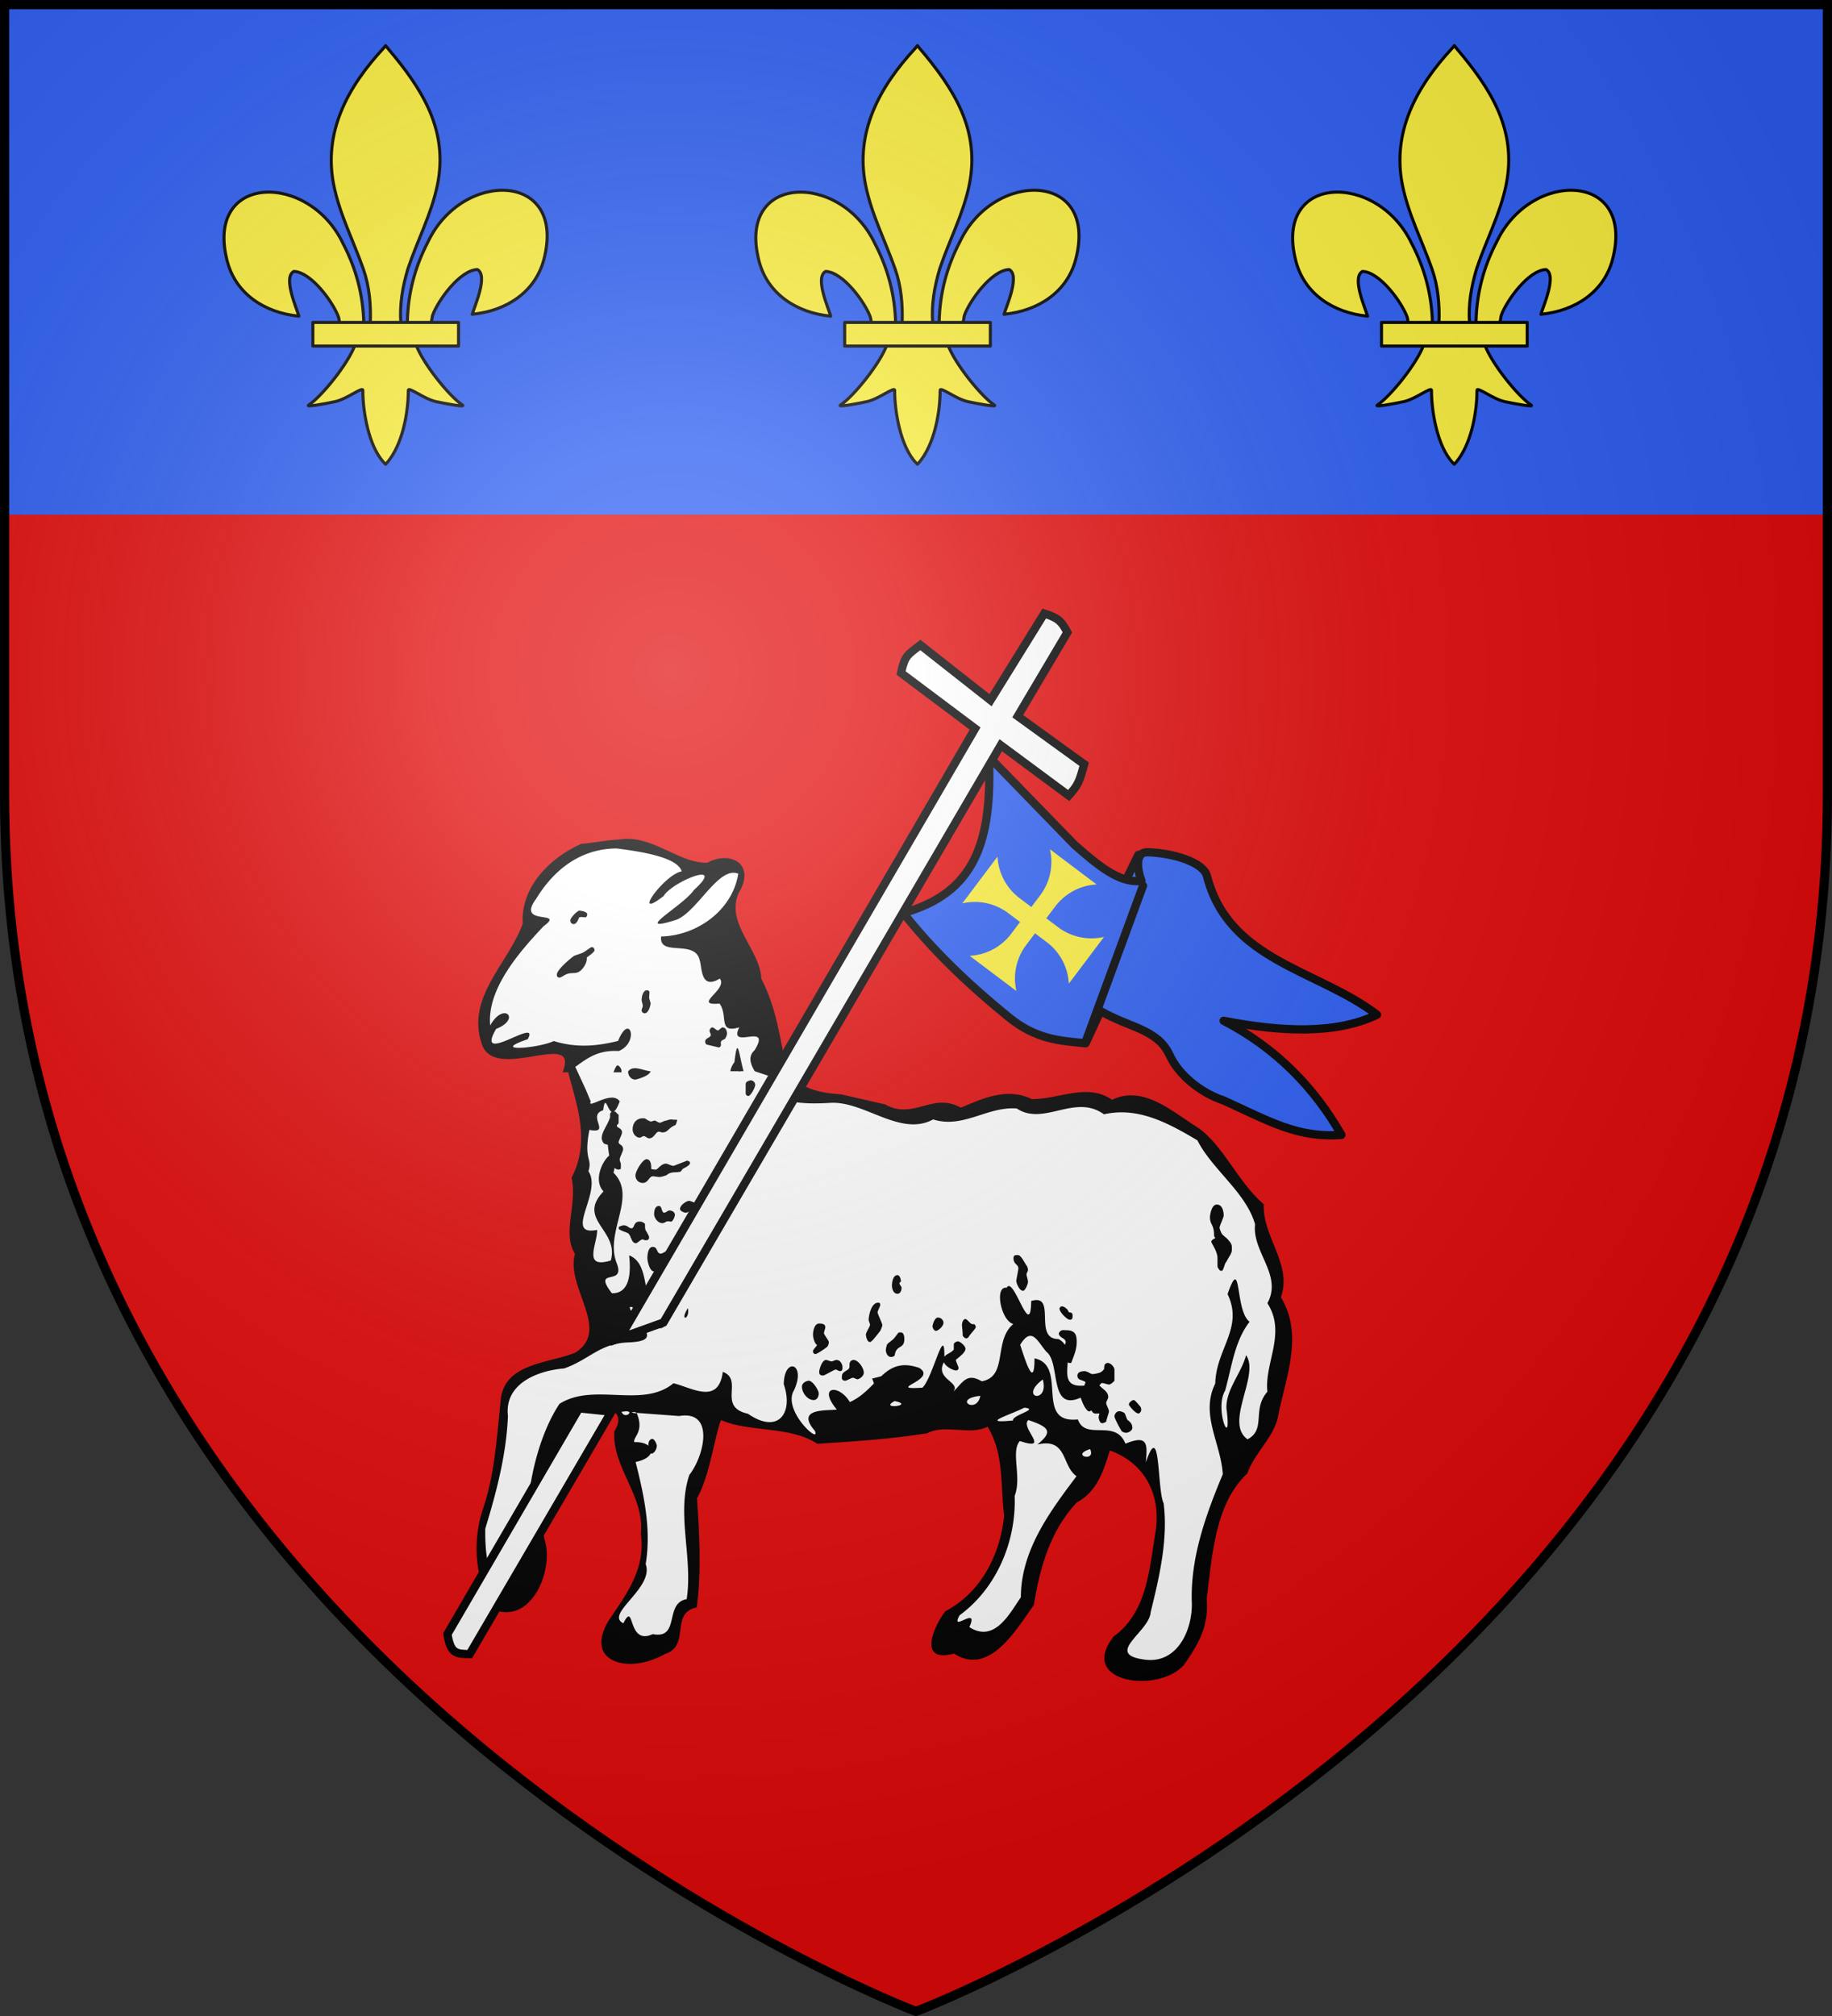
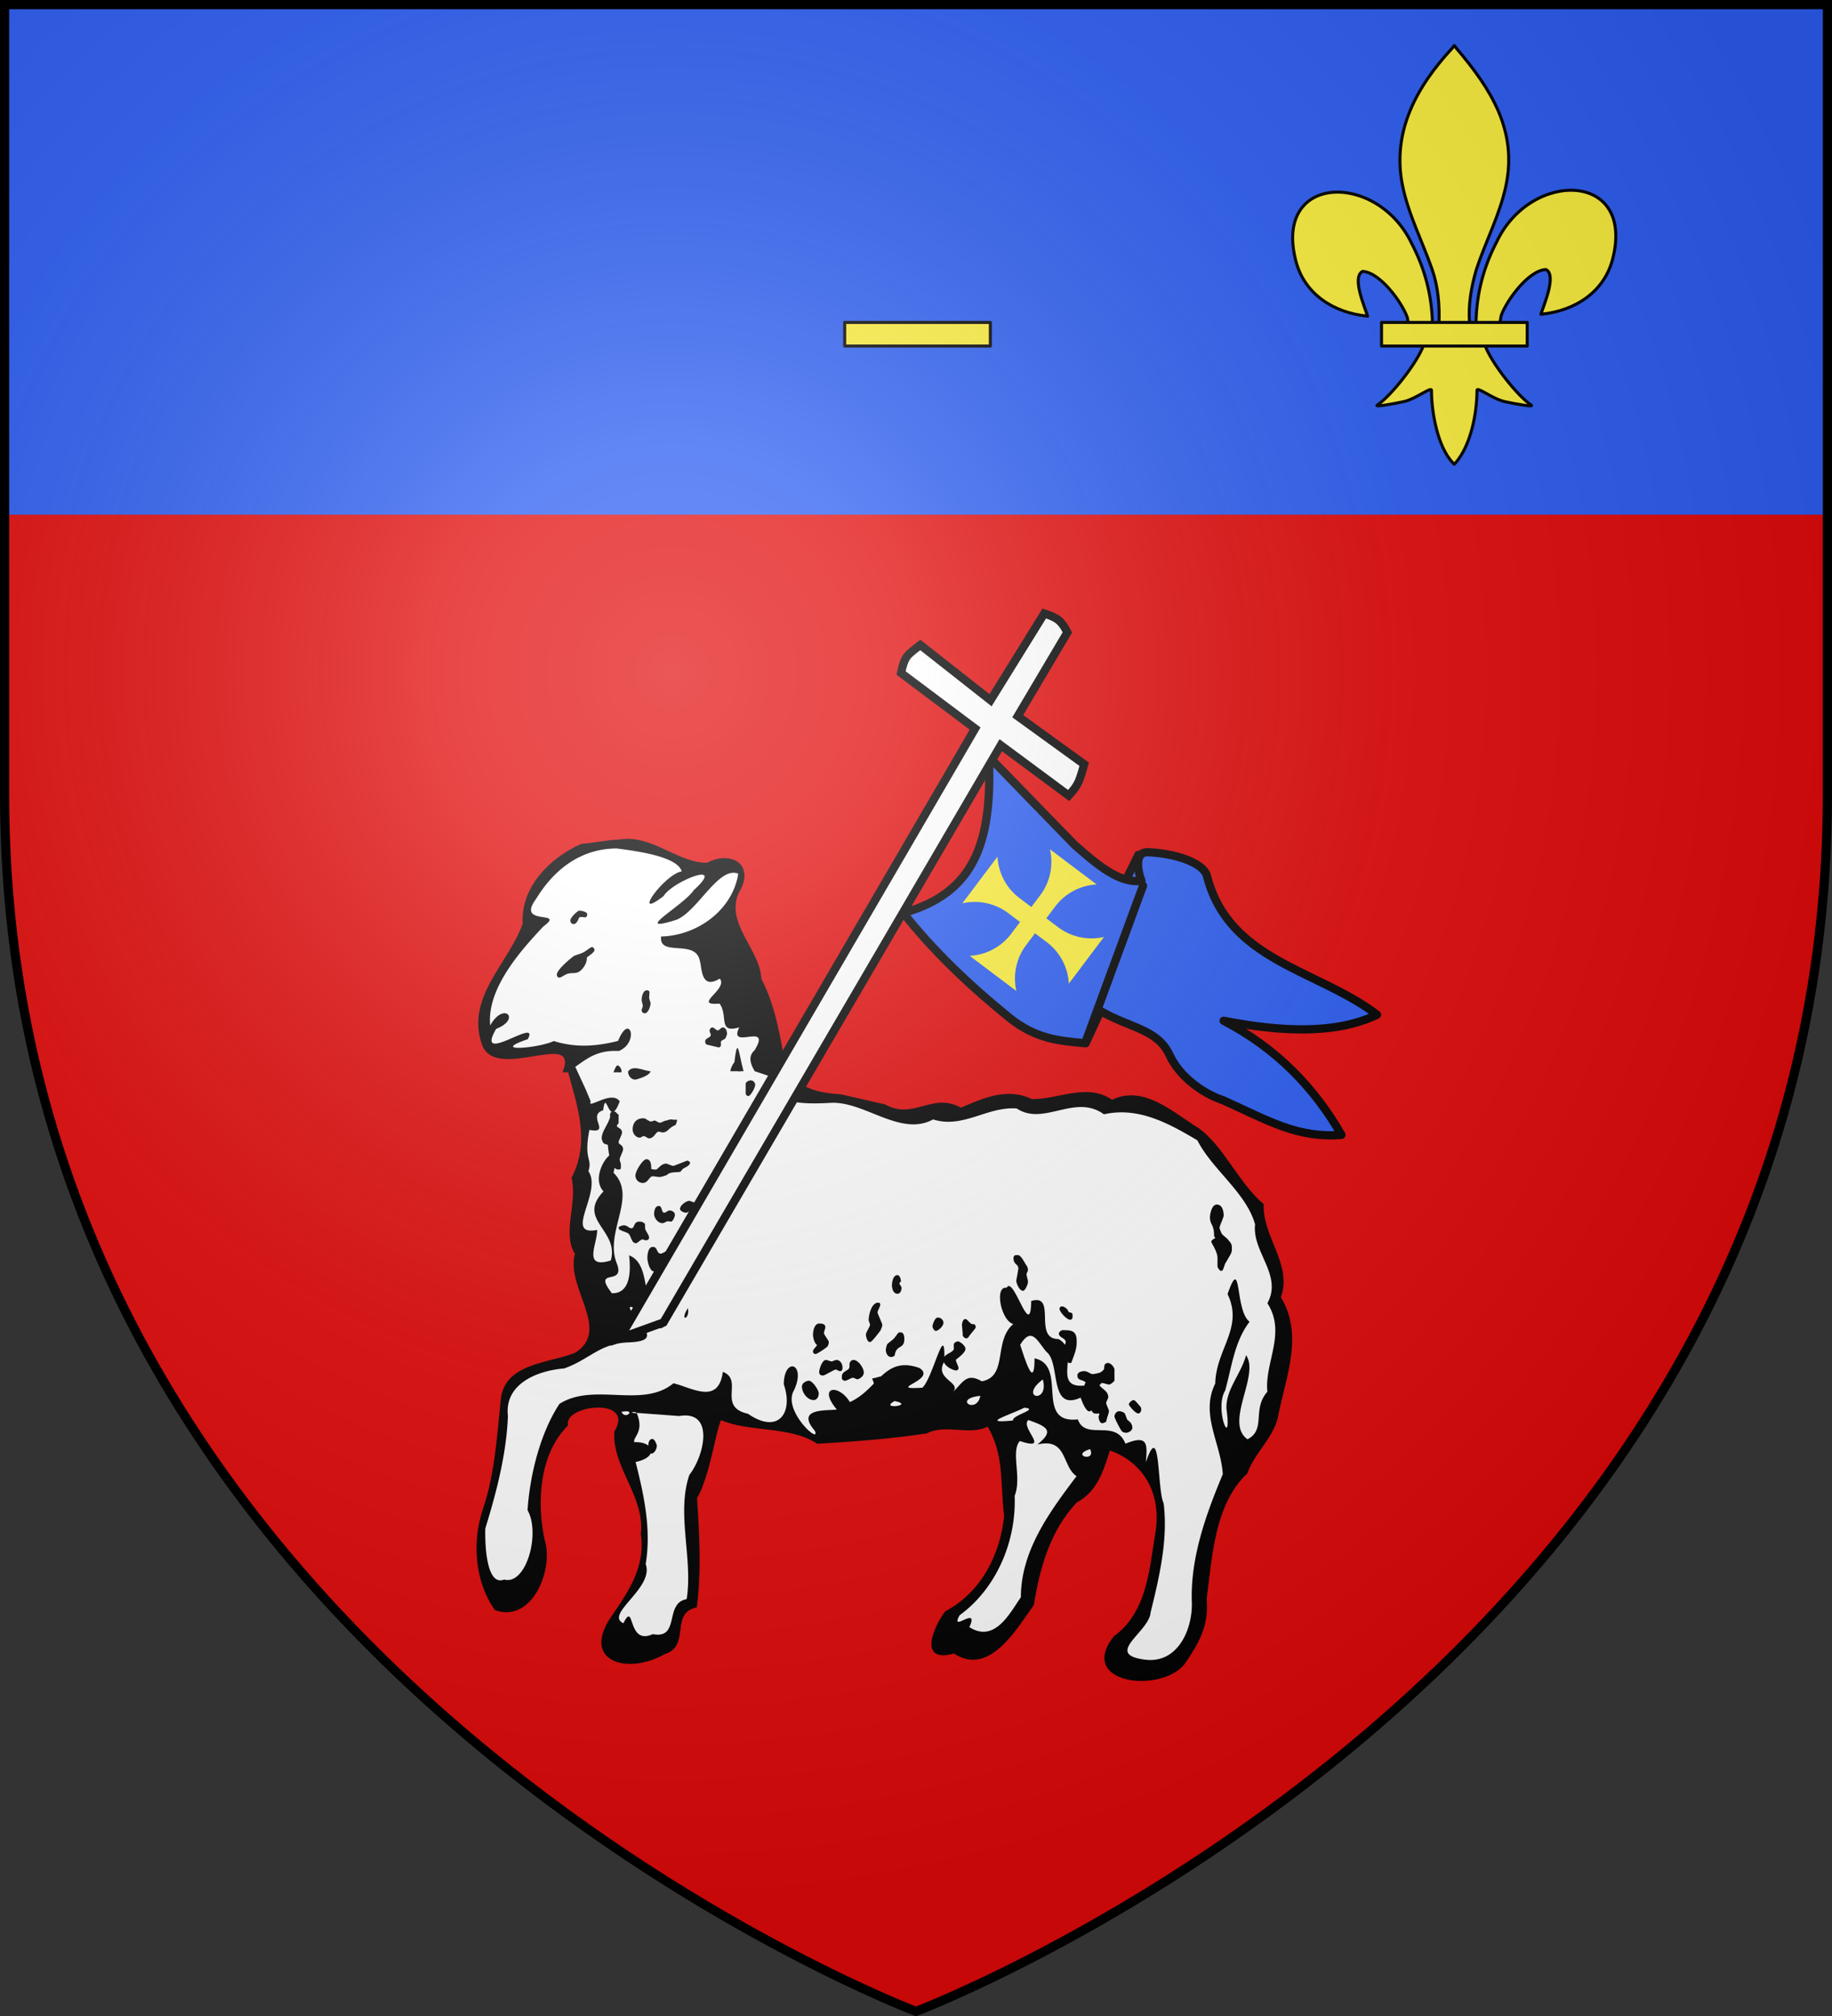
<svg xmlns="http://www.w3.org/2000/svg" width="600" height="660">
  <rect width="100%" height="100%" fill="#333333" stroke="none" />
  <path fill="#E20909" d="M300 658.5S598.5 545.451 598.5 260V1.5H1.5V260C1.5 545.451 300 658.5 300 658.5" />
  <path fill="#2B5DF2" d="M1.5 1.5v167h597V1.5z" />
  <path d="M205.666 274.618c-.306-.006-.604.017-.913.027q-.989.041-2.002.206c-4.176.159-8.254 1.113-12.397 1.413-10.298 4.57-19.881 14.14-19.169 26.178-4.696 12.989-18.561 23.96-13.428 39.252 4.112 13.093 32.434-5.271 26.472 9.364h1.855c2.979 11.233 7.27 22.694 1.103 34.515 2.038 8.438-3.191 18.021 1.105 24.908-3.066 11.14 11.951 24.886.118 32.361-8.626 3.545-23.454 3.313-24.44 15.725-1.266 12.195-1.949 24.491-6.037 36.16-3.321 10.581-2.351 23.229 4.152 32.392 12.2 4.446 19.485-13.438 16.225-23.231-2.596-12.447-1.566-28.102 7.715-37.191-1.623-6.921 22.29-9.428 15.165 1.944-.728 11.887 10.05 21.102 8.687 33.566 1.669 11.162-4.602 19.618-10.424 28.15-8.542 13.917 6.526 17.871 18.198 11.19 8.767-2.698 1.541-13.506 10.542-15.313 1.58-11.746.865-23.859.088-35.719 4.306-7.661 5.799-20.688 7.862-25.618 9.139 4.094 22.562 1.813 31.537 7.773 12.161-.739 25.009-1.695 35.896-3.415 5.955-3.197 14.076.853 19.876-2.209 5.534 9.229 4.098 19.022 5.418 29.211-1.326 12.872-7.627 25.133-19.316 31.271-3.991 5.314-8.944 17.042 2.886 13.813 11.588 7.593 20.416-7.933 26.148-15.872 1.919-11.996 5.354-24.413 14.075-33.601 7.022-3.688 8.937-11.195 10.836-17.02 11.785 4.248 17.028 15.032 14.842 27.354-2 12.303-2.843 25.757-13.635 33.569-11.92 15.396 14.937 18.712 23.087 9.246 4.532-6.495 8.221-12.488 7.421-21.645 1.789-13.956 2.652-31.058 13.279-40.988 2.655-7.413 9.325-12.15 10.336-19.965 2.619-12.402 7.974-25.697.678-37.723 3.83-10.8-6.094-19.756-5.625-30.446-8.503-7.259-13.271-19.444-21.672-25.146-8.274-5.139-17.623-13.973-28.004-9.069-8.192-5.611-17.392-.118-26.267-.205-8.25-4.018-16.313-.081-23.265 2.797-9.303-5.197-15.481 4.188-24.793-1.061-4.851-1.104-9.695-2.224-14.546-3.328-8.46-.417-14.99-2.765-17.903-8.729-2.04-10.269-3.234-19.727-8.098-29.109-.378-9.556-11.765-17.917-7.45-27.975 5.771-9.353-2.424-14.153-10.277-9.981-8.598.23-16.464-7.705-25.941-7.826" />
  <path fill="#FFF" d="M201.956 277.769c-11.624.058-20.417 6.717-26.384 16.521-6.799 9.106 9.938 3.487 2.444 8.949-6.61 7.069-18.721 20.046-17.462 32.479 4.357-7.937 10.285-2.16 1.943 1.119-7.356 12.604 14.665-4.397 10.336 3.387-12.883 4.359 3.673 2.938 8.54.589 7.303 2.286 13.988 1.724 21.054-.029 3.827-9.502 7.038.485.235 3.298-7.104-.415-10.653 2.682-14.252 5.185l3.445 7.45 1.62 3.887c-1.398 2.86 6.95-3.896 9.481-.029-.753 2.049-1.38 3.001-1.914 3.327 1.035.03.602.529 1.561 1.001v2.65c.022.484-.56.514-.56 1.001 0 .729 1.678.719 1.678 2.179 0 .73-1.119 2.664-1.119 3.151 0 .974 1.472.737 1.472 2.441 0 .487-1.119 2.693-1.119 3.183 0 .729.405 1.189.383 1.679v1.472c-.202 0-.286.236-.736.236-.524 0-.948-.213-1.325-.562-.099.486-.203 1.014-.354 1.592 7.901 7.771-2.94 19.28 1.001 29.476 3.263 8.048-8.269 1.202-1.531 9.982 6.438.149 6.124-7.999 5.653-12.396 8.672 3.287 2.124 21.028 13.369 16.637 1.941 4.971-5.705 11.658-3.592 3.063-3.409 2.225-13.671-7.96-7.715.736 5.239 5.59 5.499 7.665-1.973 8.039-9.714.257-12.8 5.482-21.349 8.537-8.701.696-19.661 4.958-18.433 15.577-.514 12.6-3.762 24.931-7.421 36.867-.145 7.394.845 18.83 6.184 16.667 7.207 1.979 11.976-15.104 7.656-22.703.812-11.996 4.333-25.525 10.454-34.807 11.339-7.174 27.136 1.668 37.338-6.743 6.098 1.457 14.728 7.175 16.166-3.739 6.999 2.654-2.026 11.449 8.245 13.724 9.878 6.837 14.962-.195 11.72-9.658.099-9.103 7.474-6.93 3.357 1.941-4.011 6.646 8.946 18.137 6.802 13.28-6.514-7.58 4.11-6.483 7.214-6.949-6.416-7.677.654-8.478 4.27-2.442 3.317-1.495 5.685-3.837 7.862-6.065-.104-.494-.299-1.021-.589-1.647.871-.157 2.083-.501 2.974-.735 3.132-2.924 6.491-4.837 12.485-2.739 6.277 3.904-11.588 7.251 1.029 6.479 3.387-3.145 7.354-21.452 7.186-10.103.646-.982 2.214-1.243 3.092-2.385v-1.708c0-.486.904-.972 1.355-.972.674 0 2.473 1.471 2.473 2.442 0 1.461-3.15 3.407-3.15 3.651 0 .486.883 2.192.883 2.68 0 .486-.205.229-.205.473-.225.242-.228.266-.678.266-.783 0-3.281-1.107-3.916-2.68-3.062 5.604 5.742 6.48 3.033 9.688 3.204-3.068 4.387-6.385 9.363-3.443 8.711-1.563 3.708-13.165 10.336-18.759-3.994-.997-6.311-12.496-2.18-11.865 2.304-4.279 7.877 17.804 8.039 4.326 8.571-2.599.479 12.48 8.893 12.456 1.005.499 1.678 1.16 2.15 1.914.141-.396.265-.746.265-.913 0-.484-.235-.463-.235-.706-.675-.729-2.031-.989-2.031-2.209.506-.911 1.02-1.013 1.619-1.001.2.004.424.029.647.029 3.149 0 3.593 1.452 3.593 3.887 0 2.437-.896 4.397-1.797 6.832h-.912c-.087-.131-.154-.229-.236-.354-.234 4.228-1.063 8.333 5.448 7.771.071-.357.243-.724.412-1.089-1.124-.974-2.68-.505-2.68-2.209 0-1.217 1.563-1.44 2.237-1.44 1.125 0 2.035.972 2.709.972.451 0 1.799-.257 2.475-.501.449-.243 1.1-.72 1.324-1.207 0-.243.012-.985.236-1.473 0 0 .463-.473.91-.473 1.125 0 2.238 1.448 2.238 2.181v3.649c-.674.73-1.348 1.237-1.796 1.237-.45 0-1.788-.501-2.238-.501-.448 0-.463.493-.913.735.9 1.218 2.916 1.938 2.916 3.888 0 .486-.678 1.457-.678 1.941 0 .487.913 2.192.913 2.682 0 .486-.688 2.197-.913 3.416-.449.243-.875.5-1.325.5-.897 0-1.146-1.729-1.146-1.975 0-.484.232-.721.232-1.207-.674 0-1.785.261-2.236-.472-.152-.165-.291-.37-.441-.589-.623.969-1.912.255-3.445-4.122-10.508 4.71-6.496-11.387-11.189-14.988-2.926-3.343-4.797-8.589-8.627-2.297 1.242 3.524 4.693 15.566 4.711 4.417 11.139 2.351-.228 21.506 14.193 19.994 2.493 7.119 12.303-.367 15.577 7.95 7.534-3.115 7.179.283 6.685 6.096 4.918-14.548 3.627 8.855 5.83 13.428 1.494 11.907-1.467 24.318-4.27 35.721-.452 6.375-15.268 13.567-2.238 15.398 10.732 1.673 15.803-9.189 15.754-18.197-.649-14.771 4.559-29.166 10.131-42.463-.674-10.349-7.455-19.538-2.475-29.682.266-11.374 9.358-18.223 4.034-29.271 4.706-13.558 2.315 5.475 7.214 9.04-4.939 6.408-5.826 14.722-8.009 22.557-3.662 6.053 2.364 20.235.44 5.948-.322-6.185 4.795-11.435 6.42-17.552 4.584 6.596-7.252 22.068.472 27.532 6.188-3.223 1.364-9.709 6.507-15.577-1.021-9.459 6.308-19.196 0-28.976 5.064-9.159-5.059-16.727-4.033-25.824-2.961-10.438-13.979-17.848-18.904-27.503-9.545-5.661-19.422-11.038-30.596-8.51-9.502-6.9-19.703 3.989-28.563-1.914-9.656-.722-17.553 6.697-27.385 3.592-10.784 5.852-22.6-6.183-33.775-5.418-7.208.396-21.245.805-18.375-8.273l-6.272-2.092c-1.371-2.313-2.284-4.852-.059-6.858 5.917-9.572-8.877.277-5.006-7.51-7.094 2.114-3.529-3.743-6.449-7.773-9.245.771 2.984-4.701.059-8.187-6.367 3.891-5.766-3.783-6.566-5.979-1.476-7.024-13.425-.99-12.633-7.803 11.7-.267 23.358-8.51 25.265-20.555-6.355-2.604-13.146 12.039-20.083 15.019-15.538 4.95 2.035-4.445 5.536-9.658 11.039-10.022-7.109-2.794-9.894 1.943-10.972 8.505.204-7.106 5.918-8.068-1.423-4.873-14.49-6.609-21.314-7.505m-12.015 20.377c.112 0 2.385.233 2.385 1.207 0 .487-.239.729-.442.972-.765 0-1.482-.243-2.179 0-.314.73-.836 2.209-1.826 2.209-.382 0-1.089-.264-1.089-1.235 0-.73 1.859-2.672 2.444-2.915.203-.246.235-.238.707-.238m3.917 11.926c.472 0 .854.484.854.974 0 .729-1.992 1.955-2.532 2.442.203 1.46-.996 3.649-2.503 4.623-1.169.73-2.627.249-3.887.736-.81.243-2.053 1.207-2.503 1.207-.135 0-.913.002-.913-.974 0-1.702 4.868-5.606 5.565-6.096 1.057-.486 2.251-.721 3.151-1.207.922-.487 2.318-1.705 2.768-1.705m18.05 14.131c.473 0 .638.229.795.474.045.484-.088 1.213-.088 1.941 0 .487.471 1.457.471 1.943 0 .243-.518 3.181-2.002 3.181-.135 0-.942-.24-.942-.972 0-.487.383-.985.383-1.473s-.383-1.457-.383-1.943c0-.487.237-3.151 1.766-3.151m21.437 12.162c.472 0 1.288.974 1.737.974s1.111-.974 1.561-.974c1.237 0 1.472 1.448 1.472 2.181 0 0-.455 1.708-.972 1.708-.337.241-.709.249-1.001.734-.27.73.447 1.456-.677 1.943-1.08-.243-2.991-.729-4.093-.972-.203-.243-.413-.485-.413-.974 0-1.218 1.826-1.205 1.826-2.18 0-.486-.383-.741-.383-1.472.001.006.201-.968.943-.968m8.128 6.775c.518-.163 1.03 3.822 2.061 7.565h-1.031a.8.8 0 0 1-.324.062 1.1 1.1 0 0 1-.383-.062h-2.591c.132-.93.521-1.911 1.325-2.974.388-3.209.663-4.503.943-4.591m-39.223 5.653c.585 0 1.295 1.189 1.295 1.679 0 .332.011.489 0 .589h-2.621c.347-.933.898-2.268 1.326-2.268m3.504 1.912c1.722-2.137 4.805-.188 7.303 0-.307 1.613-4.816 2.738-4.947 2.738-1.552 0-2.385-1.47-2.385-2.441 0-.081.007-.186.029-.297m40.077 2.977a1.51 1.51 0 0 1 1.502 1.472c0 .977-1.534 3.651-2.208 3.651-.473 0-.733-.249-.913-.735v-3.149c-.001-.976 1.506-1.239 1.619-1.239m-47.615 7.391c-.237.056-.444.689-.677 2.415-5.479 1.69 2.852 7.804-4.505 6.419-1.963 10.124 1.081 9.124-.324 13.546 4.71 6.733-8.404 21.394 2.856 19.198.146 4.484-4.94 12.907 4.476 10.012 2.839-9.97-11.314-13.341-2.385-22.612-3.376-3.596-.414-9.935 1.885-11.749-.341-1.736-.432-3.338-.471-3.445-.27-.243-.87-.228-1.208-.472-.382-.243-.795-1.223-.795-1.708 0-2.19 1.832-4.124 2.709-6.804.112-.241-.1-.983.147-1.473.138-.213.27-.339.412-.412-.998-.444-1.612-3.033-2.12-2.915m12.397 5.035c1.035 0 .596.242 2.238.972.518.244 1.109-.233 1.649-.233.563.243 1.17.707 1.62.707.472 0 1.459-.707 2.179-.707.54-.243 1.641-.508 2.09-.267h1.355c.022.486-.202.979-.471 1.708-2.452.976-2.455 2.443-4.299 2.443-.45 0-.757-.235-1.208-.235-1.057 0-1.455 2.181-3.209 2.181-.472 0-1.229-.735-1.678-.735-.473 0-.905.5-1.355.5-1.169 0-2.326-1.219-2.326-2.68-.001-2.193 1.278-3.654 3.415-3.654m1.118 13.398c1.597 0 1.599 2.42 1.531 3.148.495.244 1.118.236 1.59.236.54 0 1.656-1.943 3.298-1.943.472 0 1.687.735 2.474.735l4.417-1.708c.292 0 .459.236.707.236.045.241.236.014.236.5 0 .974-2.11 1.698-2.268 1.941-.202 0-.515.729-.942.973-1.057.243-2.402.015-3.504.502-.36 0-.906.705-1.266.705-.563.243-1.611.5-2.062.5-.472 0-1.67-.233-2.12-.233-1.237 0-1.521 2.179-3.298 2.179-1.484 0-2.415-1.227-2.415-2.441.001-1.461 2.408-5.33 3.622-5.33m14.017 13.634c.45 0 3.143 1.207 3.593 1.207.472 0 .982-.257 1.59-.5.225.243.412.482.412.972 0 1.217-2.249 1.472-2.473 1.472-.473 0-1.265-.233-1.737-.233-.45 0-2.024.972-2.474.972-.495 0-1.943-.506-1.943-1.235-.001-1.222 2.065-2.655 3.032-2.655m172.762 1.207c2.025 0 2.268 2.678 2.268 3.649 0 .487-1.354 3.4-1.354 3.889 0 .485.452 1.457.678 1.941.451.73 1.789 1.479 2.237 2.209 1.125 1.219 1.119 1.698 1.119 2.915 0 1.461-.672 1.934-1.796 4.123-.676.729-.68 1.973-1.354 2.944h-.68c-.227-.243-.883-.985-.883-1.473v-2.682c0-2.188-2.032-4.872-2.032-5.357s.905-.965 1.354-1.207c-.226-.243-.44-.492-.44-.736 0-3.895-1.354-3.417-1.354-6.095-.002-.484.438-4.12 2.237-4.12m-182.715.472c1.147 0 .754 2.208 1.767 2.208.45 0 1.199-.734 1.649-.734.877 0 1.826.497 1.826 1.473 0 .243-.361 1.69-1.148 2.179-.495 0-1.154-.243-1.649 0-.45.244-.875.501-1.325.501-1.439 0-2.68-1.728-2.68-2.942-.001-.98.233-2.685 1.56-2.685m-6.419 5.123c.585 0 1.09.006 1.855.736.067.729-.065 1.69.294 2.179.382.73 1.06 1.722 1.06 2.209 0 .974-.683.972-1.178.972-.472 0-.581-.265-1.031-.265-.472 0-1.641 1.236-2.09 1.236-1.485 0-1.506-2.206-2.474-3.183-.787-.484-2.026-.712-3.151-1.44v-.736c.563-.243 1.177-.5 1.649-.5 1.237 0 1.642.972 2.474.972 1.148-.003.612-2.18 2.592-2.18m4.417 8.274c1.732 0 1.105 2.209 2.68 2.209.45 0 1.824-1.001 2.297-1.001 1.484 0 2.267 3.178 2.267 4.149 0 .73-.572 1.943-1.089 1.943-1.147 0-2.218-1.213-2.532-1.943h-.471c-1.665 1.948-1.112 2.682-2.709 2.682-1.507 0-2.208-3.414-2.208-4.39-.002-.484.055-3.649 1.765-3.649m119.053 2.68c.449 0 .895-.008 1.118.235.899.729 1.563 2.207 2.237 3.181.227.243.472.956.472 1.442 0 .485-.472.984-.472 1.473s.472 1.714.472 2.444c0 .729-.915 2.915-1.591 2.915-1.35 0-2.236-2.693-2.236-3.182 0-.485.676-3.636.676-4.123 0-1.461-1.59-1.225-1.59-3.416 0-.728.463-.969.914-.969m-38.929 6.566c.9 0 1.148 1.698 1.148 1.942 0 .486-.471.249-.471.735 0 .487.677.983.677 1.473 0 .976-.455 1.943-1.354 1.943-1.35 0-1.796-1.706-1.796-2.681 0-.726.221-3.412 1.796-3.412m-6.272 9.011c.45 0 .648.25.648.736 0 .485-.883 1.955-.883 2.442 0 .486 1.561 3.636 1.561 4.122 0 .487-.453 1.457-.677 1.943-.45.485-2.682 3.649-3.357 3.649-1.125 0-1.354-2.414-1.354-2.414 0-.729 1.354-2.691 1.354-3.181 0-.486-.442-1.221-.442-1.708-.001-.968.675-5.589 3.15-5.589m60.277 1.237c.449 0 1.1.463 1.324.704.449.244.463.75.913 1.237.226 0 .434-.008.884.235.225.243.234.482.234.972s.018 1.207-.883 1.207c-.899 0-3.389-2.434-3.389-3.651 0-.484.236-.228.236-.471.228-.243.232-.233.681-.233m-122.615.56c.706 3.872-2.942 4.5 0 0m81.683 3.092c.066-.019.137 0 .207 0 1.123 0 1.796.947 1.796 1.678 0 1.22-1.8 2.682-2.474 2.682-.677 0-1.119-1.199-1.119-1.442 0-.46.59-2.65 1.59-2.918m9.217.468c.45 0 1.348 1.229 1.797 1.475.225.243.895.233 1.119.233.225.243.441.484.441.974 0 .486-1.799 2.197-2.476 3.416-.226 0-.229.233-.677.233-.45 0-1.119-.729-1.119-.972 0-1.217-.234-2.929-.234-3.416.001-.486.251-1.943 1.149-1.943m-47.909 1.475c1.125 0 2.002.231 2.002 1.207 0 .485-.442 1.457-.442 1.941 0 .487 1.59 2.431 1.59 2.915 0 .487-.247 1.229-.471 1.475-.45.485-3.378 2.442-3.828 2.442-.9 0-.883-.729-.883-.972 0-.487.904-1.243 1.354-1.974-.675-.243-1.354-2.169-1.354-3.388.001-1.212.458-3.646 2.032-3.646m26.767 2.915c1.125 0 1.119 1.936 1.119 2.179 0 3.408-2.701 1.708-3.151 5.359-.225.243-.669.501-1.119.501-1.574 0-1.796-1.965-1.796-2.209 0-.486.217-1.456.441-1.943.675-.729 1.563-1.213 2.238-1.943.45-.485.904-1.221 1.354-1.708.001-.244.464-.236.914-.236m-24.529 9.011c.45 0 1.347.471 1.796.471s1.14-.471 1.59-.471c1.35 0 2.002 1.44 2.002 2.414s-.208 1.237-.883 1.237c-.45 0-.905-.501-1.354-.501s-3.614 1.941-4.064 1.941c-1.125 0-1.325-.477-1.325-1.207 0-.728.889-3.884 2.238-3.884m9.011 0c1.574 0 3.357 2.661 3.357 4.122s-1.807 2.209-2.032 2.209c-.45 0-1.111-.501-1.561-.501s-2.023.972-2.473.972c-1.35 0-1.119-1.207-1.119-1.207 0-1.218.428-1.471 2.002-2.442.899-.73.228-1.687.677-2.414.225-.49.699-.739 1.149-.739m61.984 6.387c-8.148 6.114 2.198 8.163 0 0m-76.678.413c1.372 0 3.298 3.181 3.298 4.152 0 1.217-.682 2.179-1.649 2.179-2.092 0-3.857-2.438-3.857-4.388 0-1.459 1.848-1.943 2.208-1.943m56.213 4.949c-9.209.968-1.195 6.219 0 0m50.236 1.384c.45 0 1.563 1.479 2.237 2.209 0 0 .236.484.236.974 0 .484-.463 1.207-.914 1.207-1.123 0-3.149-2.674-3.149-2.915-.001-.733 1.14-1.475 1.59-1.475m-78.298.324c-5.421 2.911 6.95 1.427 0 0m42.461 2.177c-5.017 2.525-14.787 5.298-3.68 4.184-.508-1.715 8.875-3.725 3.68-4.184m31.125 1.15c.45 0 1.348.249 1.797.736.225.484.452 1.221.678 1.708 0 .484.875.74 1.324 1.472.227.244.471.956.471 1.441 0 1.219-1.579 1.708-2.029 1.708s-1.365-.249-1.59-.734c-.9-1.461-2.238-4.136-2.238-4.623s.463-1.708 1.587-1.708m-161.337.029c-.343-.016-.821.037-1.414.146l-.294-.029c.973 2.528 4.113-.022 1.708-.117m2.121.236a2.2 2.2 0 0 0-.53.118c2.307.709 1.733-.252.53-.118m1.119.265c2.66 6.195-1.238 7.838-.766 9.6 2.091-.102 3.708.385 4.652 1.148-.011-.091-.029-.204-.029-.268 0-.974.457-1.941 1.266-1.941.854 0 1.502 1.936 1.502 2.18 0 .974-.649 2.436-1.796 2.68-.056-.09-.096-.198-.147-.295-.408 1.169-1.949 2.334-5.006 2.974 2.77 10.938 5.174 22.109 3.298 33.424 2.874 7.849-13.603 16.404-7.303 19.376 3.877-7.727 1.068 7.501 9.629 3.563 9.112 1.727 3.643-10.169 11.101-11.454 2.093-13.497-3.432-27.985.884-40.693 4.887-6.188 8.394-21.253-3.357-19.26-4.644-.348-9.284-.689-13.928-1.034m128.298 2.356c-2.821 2.479 7.621 10.334-2.77 6.861-3.076 3.371.697 12.014-1.707 17.933.564 14.875-5.924 30.281-18.021 39.104-3.393 6.11 6.602-3.576 3.182 3.888 8.392 5.371 13.377-4.826 16.873-9.776.021-15.308 9.459-28.006 18.229-39.635-4.861-3.296-2.953-12.713-12.811-10.365 5.074-4.152 4.05-5.664-2.975-8.01m20.23 9.509c-6.656 2.064 2.07 4.448 0 0" />
-   <path fill="#FFF" stroke="#000" stroke-width="2.7" d="m200.22 462.172-46.39 79.361c-4.539-.08-6.243-.188-7.289-6.563l43.089-73.915z" />
  <path fill="#2B5DF2" stroke="#000" stroke-linecap="round" stroke-linejoin="round" stroke-width="2.7" d="m372.822 279.874-5.793 11.814 7.414-1.854z" />
  <path fill="#2B5DF2" stroke="#000" stroke-linejoin="round" stroke-width="2.7" d="m323.882 247.733 28.021 28.833c7.313 6.398 14.621 12.779 21.932 11.777-1.348-3.518-2.264-9.476 2.029-9.341 8.195.259 18.248 3.199 19.439 7.831 7.172 27.878 36.189 30.508 55.69 45.367-13.408 6.431-31.14 5.698-50.243 1.979 17.355 8.992 29.878 22.137 38.58 37.359-14.391 1.09-23.584-4.48-38.694-11.315-6.938-2.305-14.394-7.906-17.552-14.752-3.988-8.645-13.01-8.872-22.652-14.488l-4.873 10.562c-8.394-.811-16.16-1.198-25.18-8.528-14.111-11.472-25.146-22.315-34.519-34.113 23.29-6.597 29.143-22.956 28.022-51.171z" />
  <path fill="#FCEF3C" stroke="#000" stroke-linecap="round" stroke-width="2.7" d="m355.675 340.731 18.681-50.763" />
  <path fill="#FFF" stroke="#000" stroke-width="2.7" d="m301.426 211.16 22.983 18.082L342 200.85c4.586 1.461 5.688 2.565 7.58 6.184l-16.26 27.435 21.756 15.735c-1.557 5.641-1.896 6.763-5.074 10.238l-22.238-16.47-110.459 188.972-14.286 5.146 116.344-199.576-24.261-18.191c1.213-5.556 1.874-5.767 6.324-9.163z" />
  <path fill="#FCEF3C" d="M330.216 298.942a18.21 18.21 0 0 0-15.048-3.196l11.525-15.296a18.2 18.2 0 0 0 7.223 13.584l3.855 2.905 2.908-3.854a18.21 18.21 0 0 0 3.195-15.049l15.296 11.523a18.2 18.2 0 0 0-13.584 7.223l-2.905 3.857 3.852 2.899a18.2 18.2 0 0 0 15.049 3.198l-11.525 15.295a18.2 18.2 0 0 0-7.224-13.583l-3.851-2.9-2.901 3.851a18.2 18.2 0 0 0-3.198 15.049l-15.295-11.524a18.2 18.2 0 0 0 13.584-7.224l2.9-3.851z" />
-   <path fill="#FCEF3C" stroke="#000" stroke-linejoin="round" d="M133.415 105.242c.214-9.301 2.514-17.941 6.797-26.134 11.214-23.593 45.467-23.027 37.917 5.825-2.782 10.632-12.234 16.882-23.463 17.953.811-2.802 5.269-12.706 1.67-14.644-5.754.218-12.9 10.16-14.618 14.902-.248.684-.179 1.469-.456 2.14m-22.112.574c-.213-9.299-2.514-17.94-6.797-26.133-11.214-23.593-45.467-23.029-37.917 5.825 2.782 10.633 12.234 16.882 23.463 17.954-.811-2.802-5.269-12.706-1.67-14.646 5.754.219 12.9 10.162 14.618 14.904.248.681.179 1.468.456 2.138m14.317-90.137c-11.814 12.735-19.747 27.462-16.328 44.733 1.887 9.526 6.46 18.354 9.686 27.53 2.017 5.762 2.532 11.775 2.293 17.829h10.023c-.479-6.098.571-12.008 2.294-17.829 3.073-9.234 7.749-17.997 9.686-27.53 3.622-17.828-4.879-31.274-16.276-44.679l-.696-.889zm-9.349 97.153c-2.096 5.873-10.64 16.63-15.178 19.693-1.177.795 5.626-.458 8.673-1.126 3.995-.875 9.188-5.133 9.066-3.63-.011 6.88 1.923 18.36 6.965 23.635l.478.511.493-.511c5.04-5.879 6.94-16.216 6.965-23.635-.122-1.503 5.071 2.755 9.067 3.63 3.046.668 9.85 1.921 8.673 1.126-4.539-3.063-13.078-13.82-15.174-19.693h-20.028z" />
-   <path fill="#FCEF3C" stroke="#000" stroke-linejoin="round" d="M102.464 105.559h47.713v7.73h-47.713zM307.592 105.242c.215-9.301 2.514-17.941 6.799-26.134 11.213-23.593 45.467-23.027 37.916 5.825-2.783 10.632-12.232 16.882-23.463 17.953.811-2.802 5.268-12.706 1.67-14.644-5.756.218-12.898 10.16-14.619 14.902-.248.684-.179 1.469-.455 2.14m-22.113.574c-.214-9.299-2.514-17.94-6.798-26.133-11.214-23.593-45.467-23.029-37.916 5.825 2.782 10.633 12.234 16.882 23.462 17.954-.811-2.802-5.268-12.706-1.669-14.646 5.754.219 12.899 10.162 14.618 14.904.248.681.179 1.468.456 2.138m14.316-90.137c-11.814 12.735-19.747 27.462-16.327 44.733 1.887 9.526 6.46 18.354 9.686 27.53 2.017 5.762 2.533 11.775 2.294 17.829h10.023c-.479-6.098.569-12.008 2.293-17.829 3.072-9.234 7.75-17.997 9.687-27.53 3.621-17.828-4.879-31.274-16.274-44.679l-.698-.889zm-9.347 97.153c-2.096 5.873-10.64 16.63-15.179 19.693-1.177.795 5.626-.458 8.673-1.126 3.996-.875 9.188-5.133 9.067-3.63-.012 6.88 1.923 18.36 6.965 23.635l.478.511.492-.511c5.041-5.879 6.941-16.216 6.967-23.635-.122-1.503 5.07 2.755 9.066 3.63 3.045.668 9.851 1.921 8.672 1.126-4.539-3.063-13.077-13.82-15.174-19.693h-20.027z" />
  <path fill="#FCEF3C" stroke="#000" stroke-linejoin="round" d="M276.641 105.559h47.712v7.73h-47.712zM483.415 105.242c.214-9.301 2.514-17.941 6.798-26.134 11.214-23.593 45.467-23.027 37.916 5.825-2.782 10.632-12.234 16.882-23.463 17.953.811-2.802 5.27-12.706 1.67-14.644-5.754.218-12.898 10.16-14.618 14.902-.248.684-.179 1.469-.456 2.14m-22.112.574c-.216-9.299-2.517-17.94-6.8-26.133-11.215-23.593-45.467-23.029-37.916 5.825 2.782 10.633 12.233 16.882 23.464 17.954-.813-2.802-5.27-12.706-1.671-14.646 5.756.219 12.899 10.162 14.618 14.904.248.681.181 1.468.455 2.138m14.319-90.137c-11.814 12.735-19.747 27.462-16.327 44.733 1.887 9.526 6.461 18.354 9.686 27.53 2.02 5.762 2.533 11.775 2.296 17.829h10.021c-.479-6.098.571-12.008 2.294-17.829 3.073-9.234 7.749-17.997 9.688-27.53 3.622-17.828-4.879-31.274-16.275-44.679l-.697-.889zm-9.348 97.153c-2.098 5.873-10.642 16.63-15.181 19.693-1.177.795 5.627-.458 8.673-1.126 3.996-.875 9.188-5.133 9.067-3.63-.012 6.88 1.923 18.36 6.965 23.635l.479.511.491-.511c5.04-5.879 6.94-16.216 6.968-23.635-.122-1.503 5.069 2.755 9.064 3.63 3.046.668 9.852 1.921 8.673 1.126-4.536-3.063-13.077-13.82-15.174-19.693h-20.025z" />
  <path fill="#FCEF3C" stroke="#000" stroke-linejoin="round" d="M452.464 105.559h47.713v7.73h-47.713z" />
  <radialGradient id="a" cx="220" cy="220" r="405" gradientUnits="userSpaceOnUse">
    <stop offset="0" style="stop-color:#fff;stop-opacity:.314" />
    <stop offset=".19" style="stop-color:#fff;stop-opacity:.251" />
    <stop offset=".6" style="stop-color:#6b6b6b;stop-opacity:.126" />
    <stop offset="1" style="stop-color:#000;stop-opacity:.126" />
  </radialGradient>
  <path fill="url(#a)" stroke="#000" stroke-width="3" d="M300 658.5S598.5 545.451 598.5 260V1.5H1.5V260C1.5 545.451 300 658.5 300 658.5z" />
</svg>